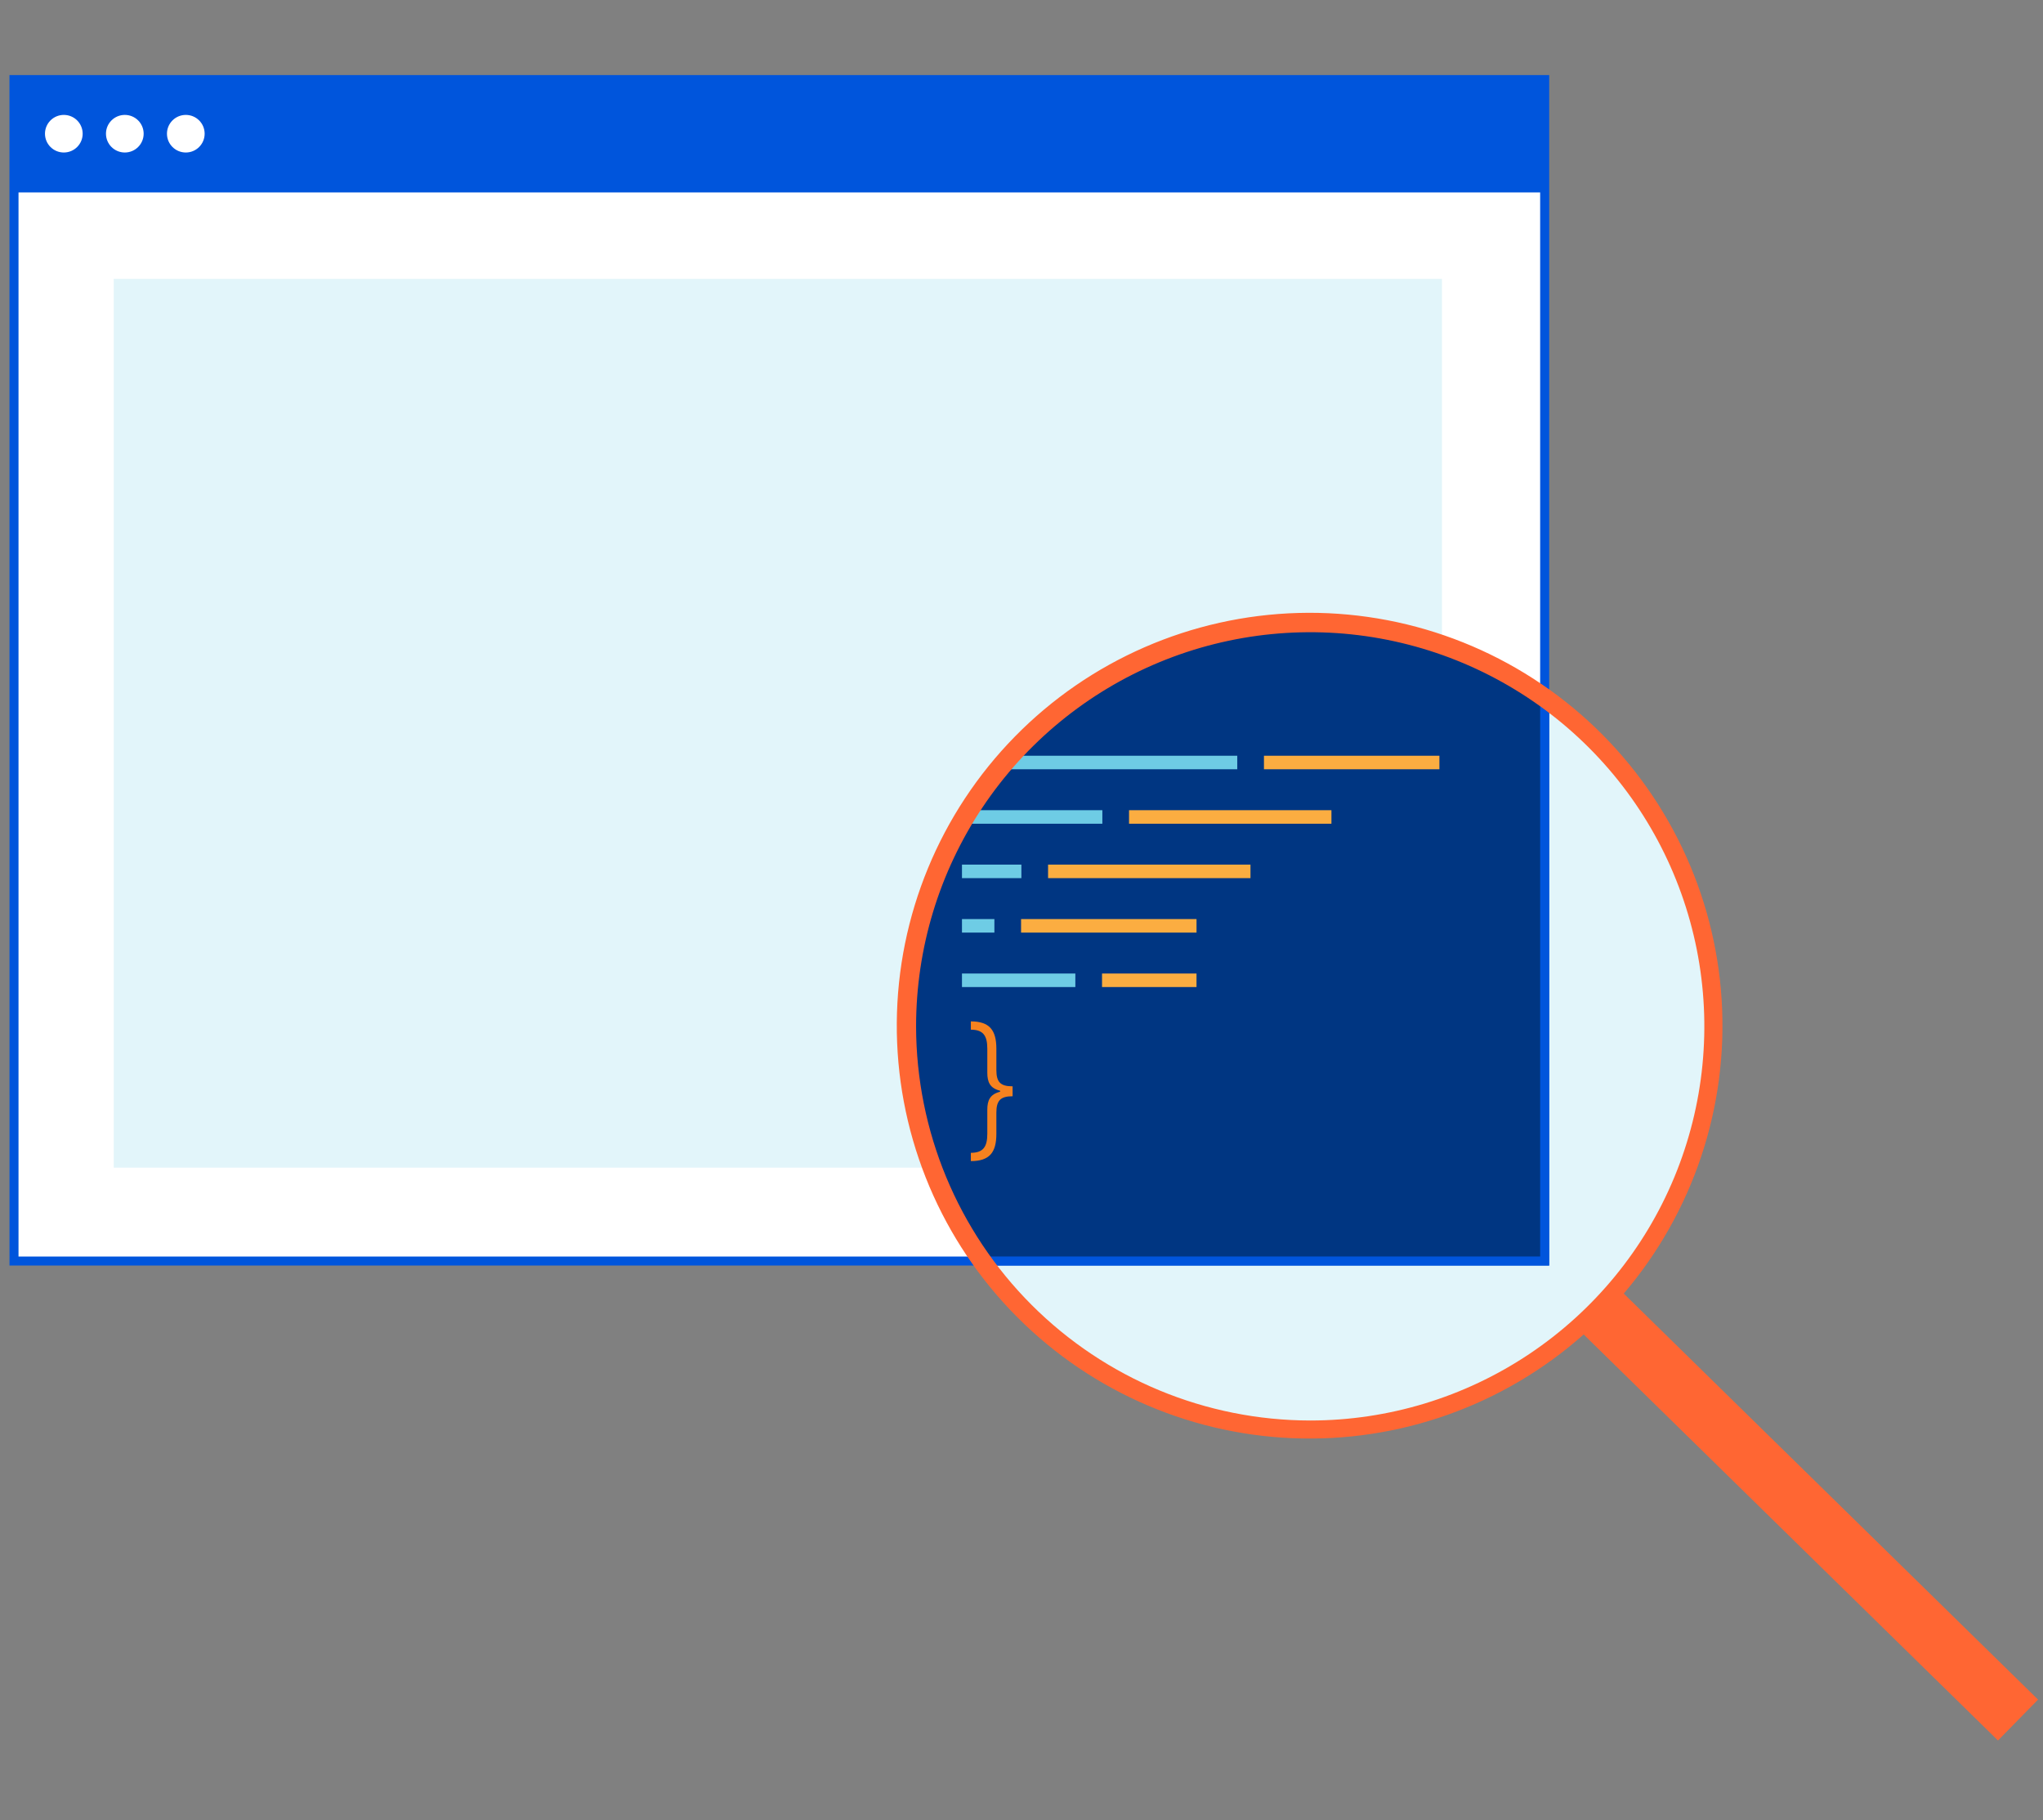
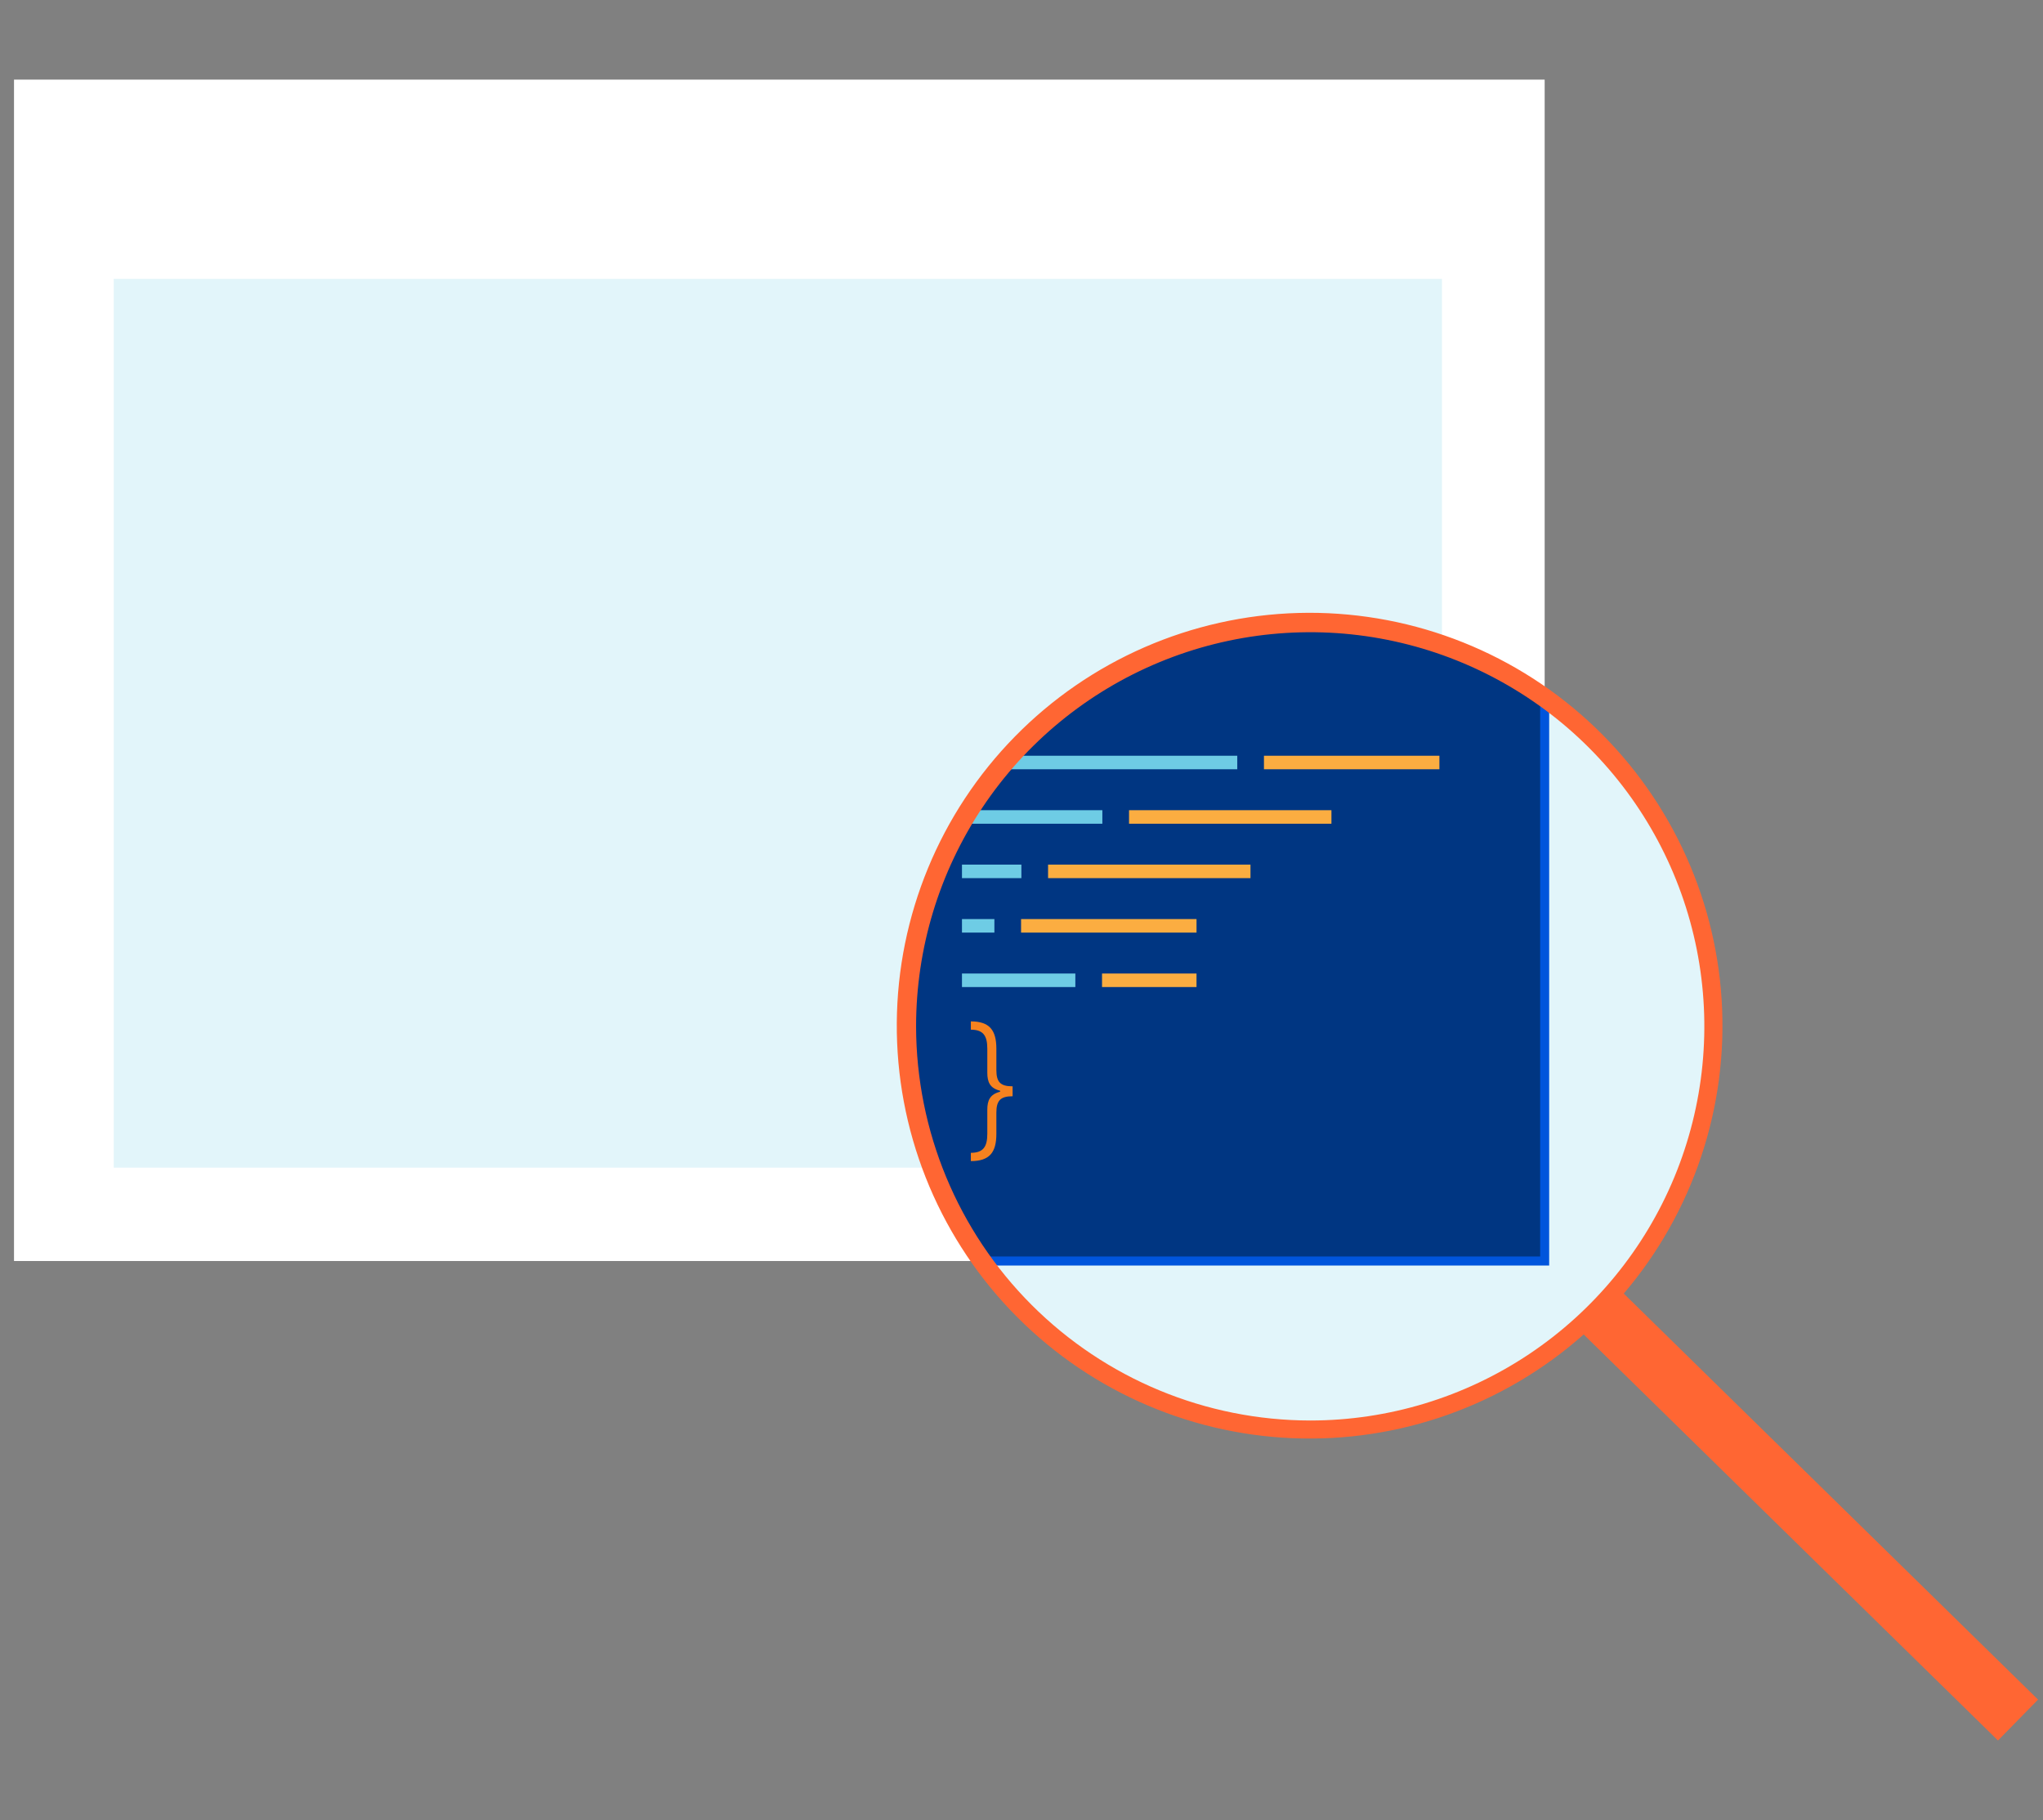
<svg xmlns="http://www.w3.org/2000/svg" width="449" height="400" viewBox="0 0 449 400" fill="none">
  <rect x="0" y="0" width="449" height="400" fill="#808080" stroke="none" />
  <path d="M287.951 314.157C336.883 314.157 376.551 274.489 376.551 225.557C376.551 176.625 336.883 136.957 287.951 136.957C239.019 136.957 199.351 176.625 199.351 225.557C199.351 274.489 239.019 314.157 287.951 314.157Z" fill="#E2F5FA" />
  <path d="M287.95 315.147C270.231 315.147 252.909 309.892 238.176 300.048C223.443 290.203 211.96 276.211 205.179 259.84C198.399 243.469 196.625 225.455 200.082 208.077C203.539 190.698 212.072 174.734 224.601 162.205C237.131 149.675 253.095 141.143 270.474 137.686C287.853 134.229 305.866 136.004 322.237 142.785C338.607 149.566 352.6 161.049 362.444 175.783C372.288 190.516 377.542 207.837 377.542 225.557C377.515 249.31 368.067 272.082 351.271 288.877C334.475 305.673 311.703 315.12 287.95 315.147ZM287.95 137.947C270.622 137.947 253.684 143.085 239.276 152.712C224.869 162.339 213.64 176.021 207.009 192.03C200.378 208.039 198.643 225.654 202.023 242.649C205.404 259.643 213.748 275.254 226 287.507C238.253 299.759 253.863 308.103 270.858 311.484C287.853 314.864 305.468 313.129 321.477 306.498C337.486 299.867 351.168 288.638 360.795 274.23C370.422 259.823 375.56 242.885 375.56 225.557C375.534 202.329 366.295 180.061 349.871 163.636C333.446 147.212 311.178 137.973 287.95 137.947V137.947Z" fill="#FF6633" />
  <path d="M339.478 17.496H3.079V277.124H339.478V17.496Z" fill="white" />
-   <path d="M340.478 16.5H2.078L2.088 278.119H340.468L340.478 16.5ZM338.487 276.138H4.07V42.284H338.487V276.138Z" fill="#0055DC" />
  <path d="M14.027 33.515C16.314 33.515 18.168 31.665 18.168 29.384C18.168 27.102 16.314 25.253 14.027 25.253C11.74 25.253 9.886 27.102 9.886 29.384C9.886 31.665 11.74 33.515 14.027 33.515Z" fill="white" />
-   <path d="M27.431 33.515C29.718 33.515 31.572 31.665 31.572 29.384C31.572 27.102 29.718 25.253 27.431 25.253C25.144 25.253 23.29 27.102 23.29 29.384C23.29 31.665 25.144 33.515 27.431 33.515Z" fill="white" />
-   <path d="M40.835 33.515C43.122 33.515 44.976 31.665 44.976 29.384C44.976 27.102 43.122 25.253 40.835 25.253C38.548 25.253 36.694 27.102 36.694 29.384C36.694 31.665 38.548 33.515 40.835 33.515Z" fill="white" />
  <path d="M316.91 61.285H24.994V256.605H316.91V61.285Z" fill="#E2F5FA" />
  <path d="M287.951 136.957C271.665 136.958 255.694 141.447 241.793 149.932C227.892 158.417 216.598 170.569 209.153 185.054C201.708 199.539 198.399 215.796 199.591 232.038C200.782 248.281 206.427 263.881 215.906 277.124H339.478V153.5C324.461 142.721 306.436 136.934 287.951 136.957V136.957Z" fill="#003682" />
  <path d="M340.468 278.114H215.4L215.1 277.7C205.515 264.308 199.807 248.534 198.602 232.11C197.397 215.686 200.743 199.247 208.271 184.601C215.799 169.954 227.219 157.666 241.276 149.086C255.332 140.506 271.482 135.966 287.95 135.966V135.966C306.65 135.897 324.892 141.755 340.055 152.7L340.468 153V278.114ZM216.416 276.133H338.487V154.012C323.765 143.53 306.134 137.913 288.061 137.947H287.95C271.889 137.948 256.137 142.363 242.417 150.711C228.696 159.059 217.533 171.018 210.15 185.281C202.766 199.544 199.446 215.562 200.551 231.585C201.656 247.608 207.144 263.019 216.416 276.133V276.133Z" fill="#0055DC" />
  <path d="M218.977 230.481V235.127C218.977 237.792 219.849 238.733 222.543 238.733V240.913C219.849 240.913 218.977 241.904 218.977 244.519V249.175C218.977 253.267 217.477 255.169 213.369 255.169V253.346C216.054 253.346 216.985 252.058 216.985 249.175V243.885C216.985 241.834 217.57 240.485 219.799 239.922V239.7C217.57 239.155 216.985 237.8 216.985 235.737V230.457C216.985 227.564 216.054 226.286 213.369 226.286V224.463C217.471 224.467 218.977 226.379 218.977 230.481Z" fill="#F6821F" />
  <path d="M271.921 166.084H220.958V169.056H271.921V166.084Z" fill="#6ECCE5" />
  <path d="M316.345 166.084H277.786V169.056H316.345V166.084Z" fill="#FBAD41" />
  <path d="M242.269 178.052H213.022V181.024H242.269V178.052Z" fill="#6ECCE5" />
  <path d="M292.617 178.052H248.134V181.024H292.617V178.052Z" fill="#FBAD41" />
  <path d="M224.475 190.01H211.417V192.982H224.475V190.01Z" fill="#6ECCE5" />
-   <path d="M274.824 190.01H230.341V192.982H274.824V190.01Z" fill="#FBAD41" />
+   <path d="M274.824 190.01H230.341V192.982H274.824Z" fill="#FBAD41" />
  <path d="M218.541 201.978H211.417V204.95H218.541V201.978Z" fill="#6ECCE5" />
  <path d="M262.965 201.978H224.406V204.95H262.965V201.978Z" fill="#FBAD41" />
  <path d="M236.334 213.945H211.417V216.917H236.334V213.945Z" fill="#6ECCE5" />
  <path d="M262.964 213.945H242.199V216.917H262.964V213.945Z" fill="#FBAD41" />
  <path d="M447.913 373.509L356.86 284.28C372.121 266.385 379.837 243.263 378.381 219.789C376.925 196.315 366.412 174.324 349.056 158.451C331.701 142.579 308.861 134.065 285.351 134.706C261.841 135.346 239.498 145.091 223.033 161.885C206.568 178.679 197.267 201.21 197.092 224.728C196.916 248.247 205.88 270.914 222.093 287.952C238.305 304.99 260.5 315.066 283.998 316.058C307.496 317.049 330.461 308.877 348.051 293.265L439.107 382.495L447.913 373.509ZM201.332 225.557C201.332 208.425 206.412 191.678 215.929 177.434C225.447 163.189 238.975 152.087 254.803 145.531C270.63 138.975 288.046 137.259 304.849 140.601C321.651 143.943 337.086 152.193 349.2 164.307C361.314 176.421 369.563 191.855 372.906 208.657C376.248 225.46 374.533 242.876 367.977 258.703C361.421 274.531 350.318 288.059 336.074 297.577C321.83 307.095 305.083 312.175 287.951 312.175C264.986 312.149 242.97 303.015 226.731 286.777C210.493 270.538 201.358 248.522 201.332 225.557V225.557Z" fill="#FF6633" />
</svg>